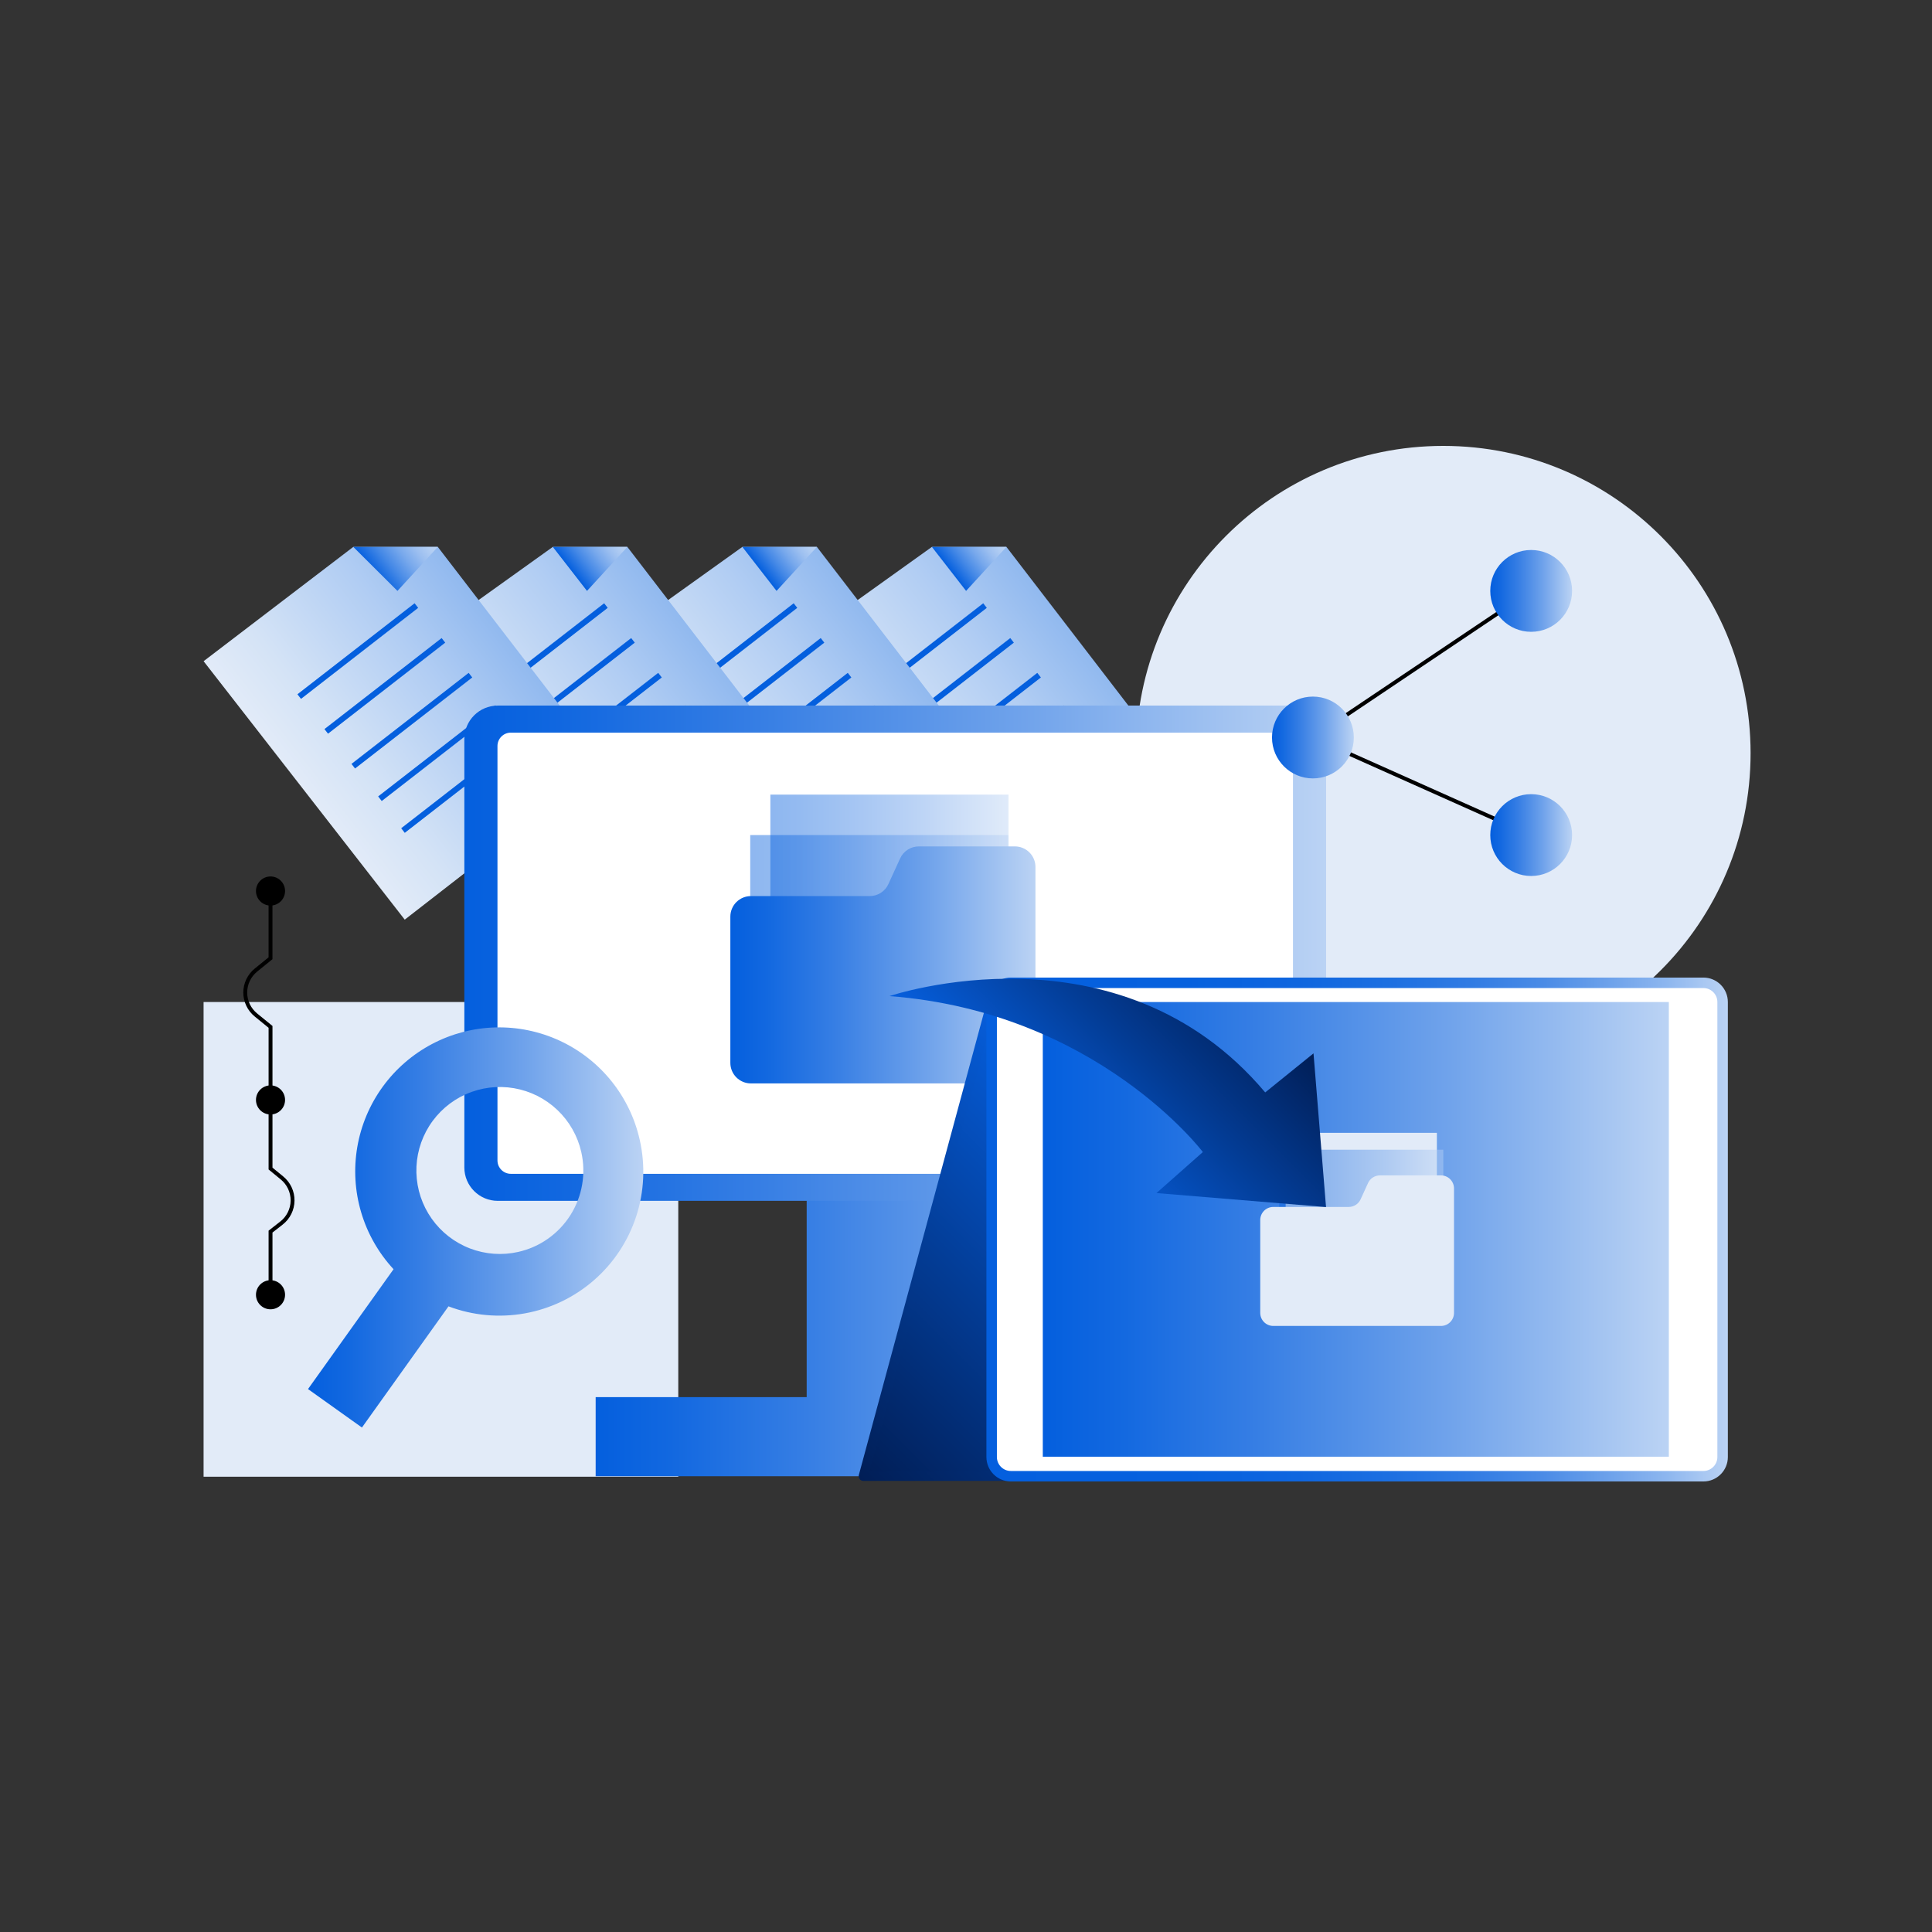
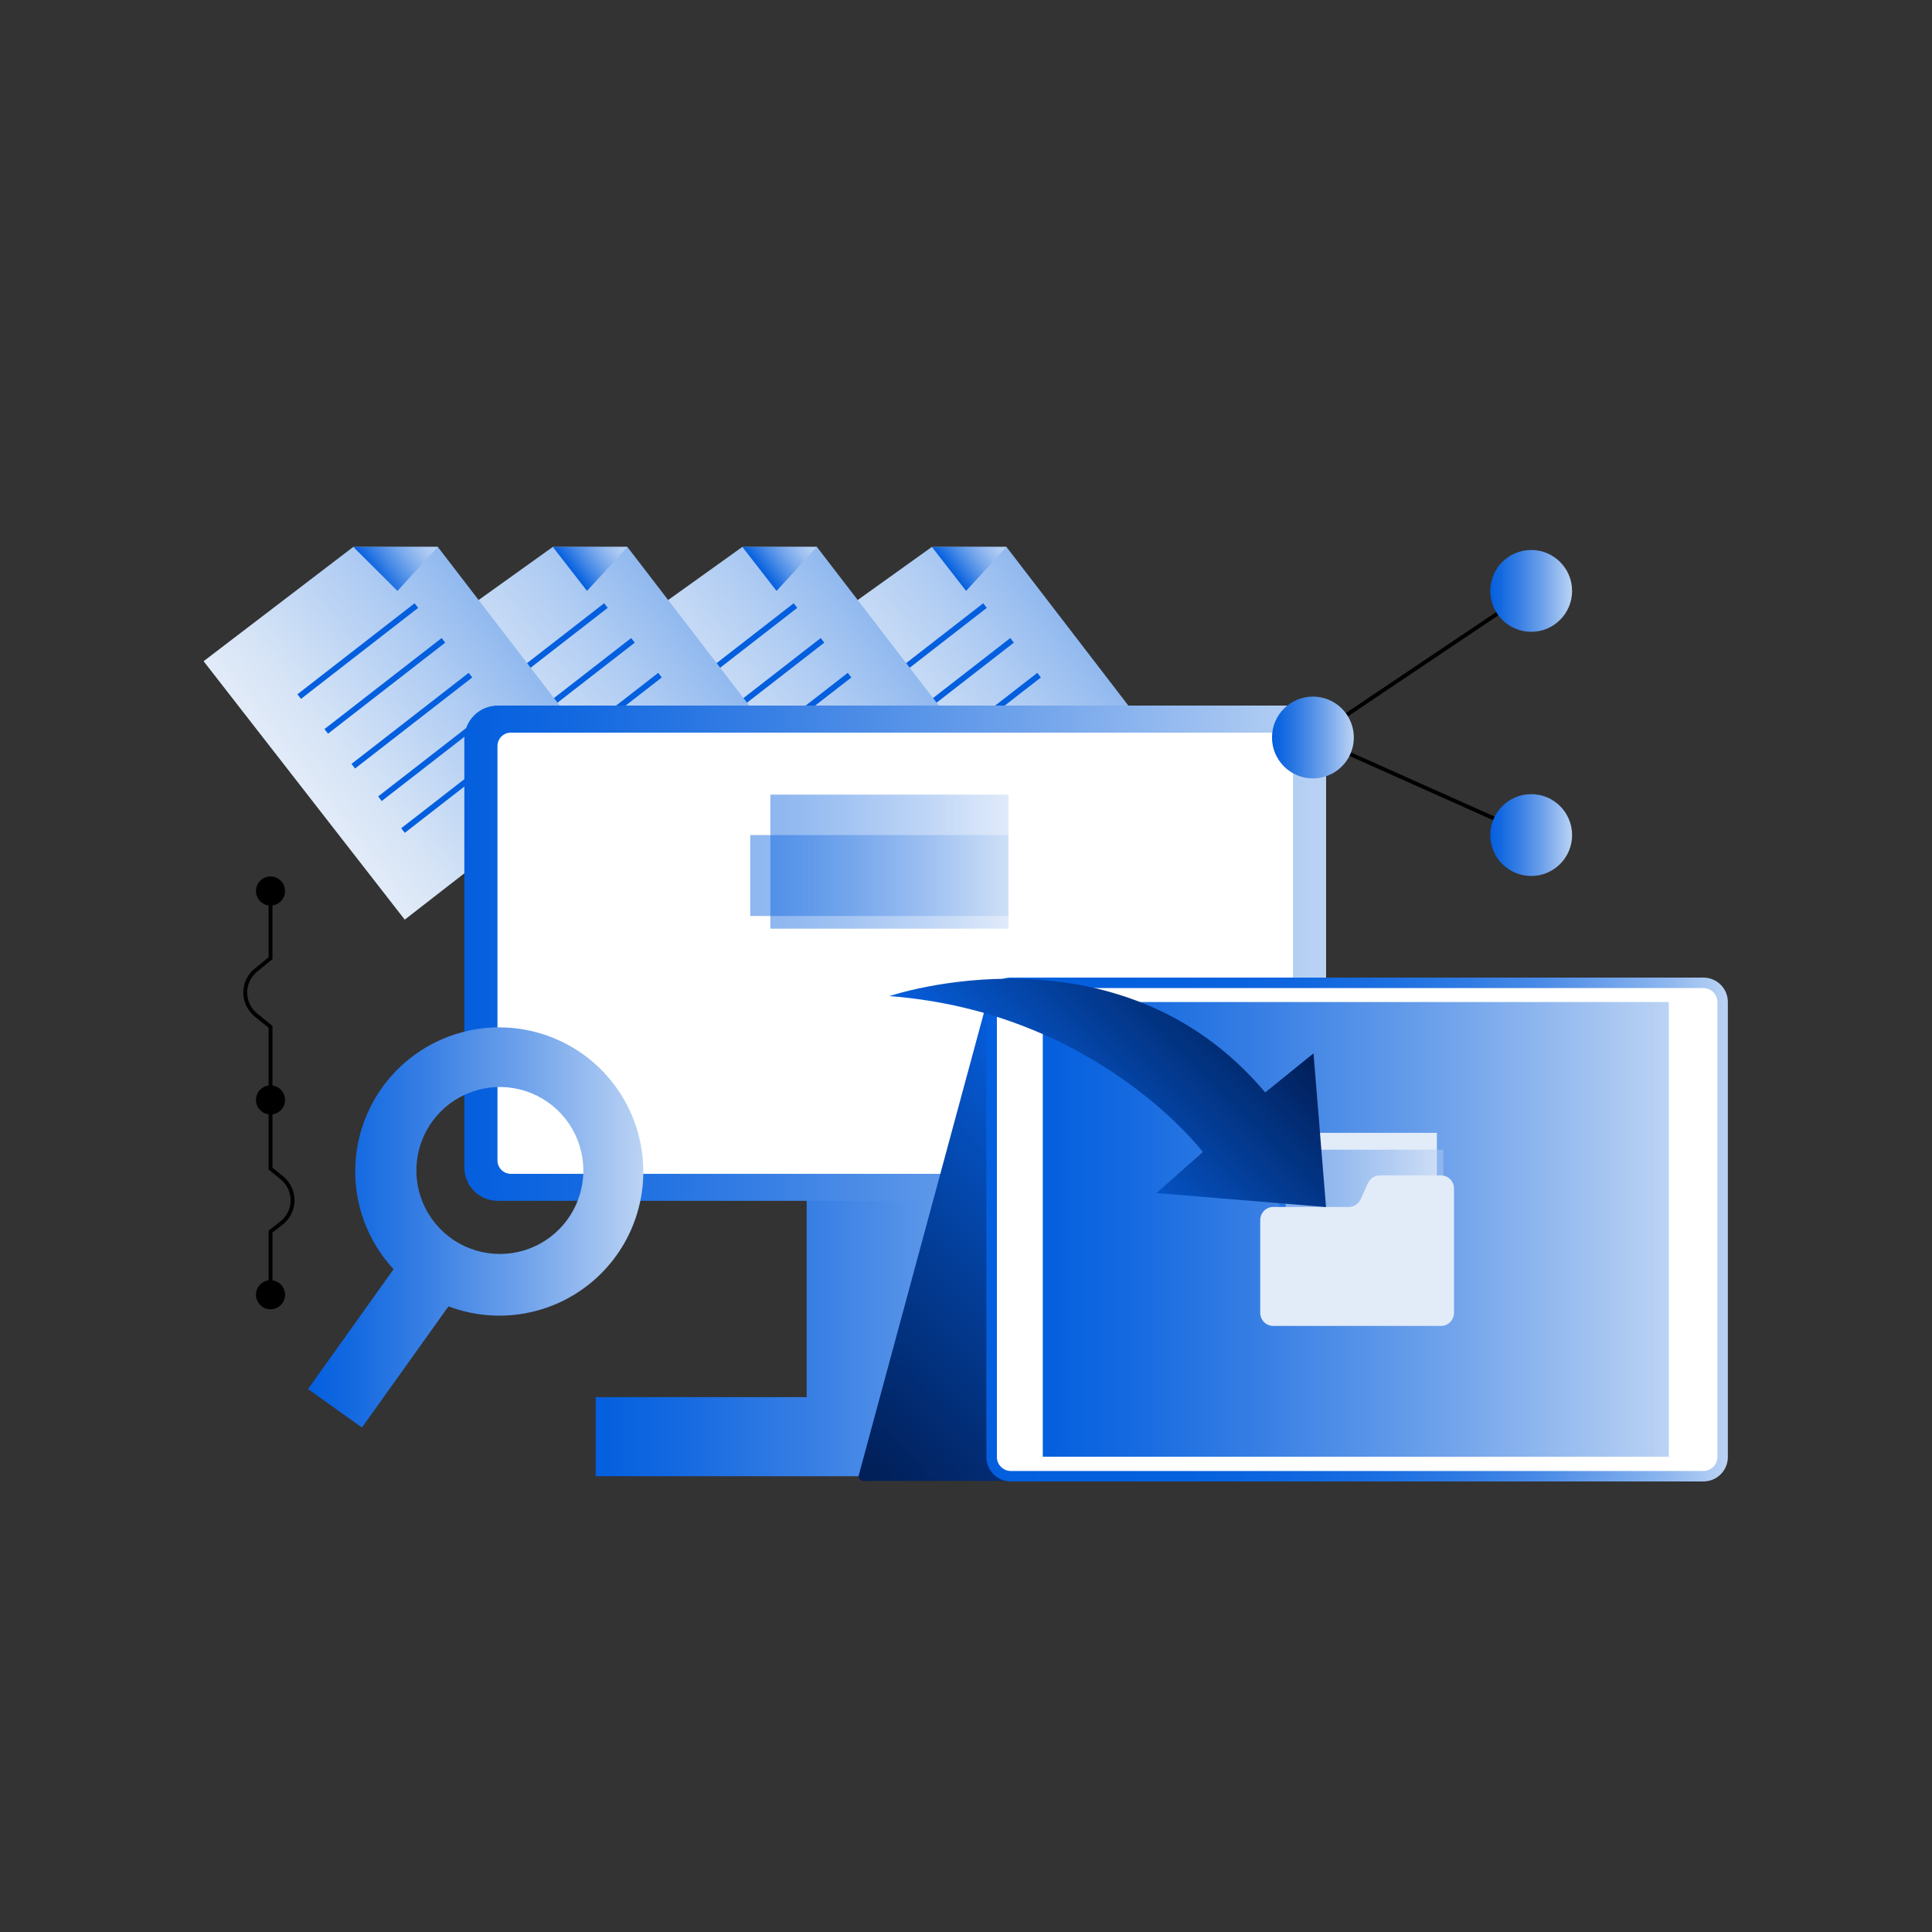
<svg xmlns="http://www.w3.org/2000/svg" width="1080" height="1080" fill="none" viewBox="0 0 1080 1080" id="computer-network-systems">
  <rect x="0" y="0" width="1080" height="1080" fill="#333333" stroke="none" />
-   <path fill="#E2EBF8" d="M806.809 592.822C901.681 592.822 978.589 515.913 978.589 421.042 978.589 326.17 901.681 249.262 806.809 249.262 711.938 249.262 635.029 326.17 635.029 421.042 635.029 515.913 711.938 592.822 806.809 592.822zM379.161 560.141H113.801V825.501H379.161V560.141z" />
  <path fill="url(#paint0_linear_630_41564)" d="M655.96 427.209L544.11 514.089L431.67 369.619L520.94 305.719H562.6L655.96 427.209Z" />
  <path fill="url(#paint1_linear_630_41564)" d="M520.939 305.719L540.049 330.319L562.599 305.719H520.939Z" />
  <path stroke="#045FDE" stroke-miterlimit="10" stroke-width="3.26" d="M485.119 389.392L550.629 338.512M500.24 408.851L565.75 357.961M515.35 428.312L580.86 377.422M530.26 446.492L595.77 395.602M543.141 464.281L608.651 413.391" />
  <path fill="url(#paint2_linear_630_41564)" d="M550.001 427.209L438.161 514.089L325.721 369.619L414.981 305.719H456.641L550.001 427.209Z" />
  <path fill="url(#paint3_linear_630_41564)" d="M414.98 305.719L434.1 330.319L456.64 305.719H414.98Z" />
  <path stroke="#045FDE" stroke-miterlimit="10" stroke-width="3.26" d="M379.17 389.392L444.68 338.512M394.279 408.851L459.789 357.961M409.4 428.312L474.91 377.422M424.301 446.492L489.811 395.602M437.18 464.281L502.69 413.391" />
  <path fill="url(#paint4_linear_630_41564)" d="M444.04 427.209L332.2 514.089L219.76 369.619L309.03 305.719H350.69L444.04 427.209Z" />
-   <path fill="url(#paint5_linear_630_41564)" d="M309.029 305.719L328.139 330.319L350.689 305.719H309.029Z" />
+   <path fill="url(#paint5_linear_630_41564)" d="M309.029 305.719L328.139 330.319L350.689 305.719H309.029" />
  <path stroke="#045FDE" stroke-miterlimit="10" stroke-width="3.26" d="M273.211 389.392L338.721 338.512M288.33 408.851L353.84 357.961M303.439 428.312L368.949 377.422M318.35 446.492L383.86 395.602M331.221 464.281L396.731 413.391" />
  <path fill="url(#paint6_linear_630_41564)" d="M338.091 427.209L226.251 514.089L113.811 369.619L197.491 305.719H244.731L338.091 427.209Z" />
  <path fill="url(#paint7_linear_630_41564)" d="M197.49 305.719L222.18 330.319L244.73 305.719H197.49Z" />
  <path stroke="#045FDE" stroke-miterlimit="10" stroke-width="3.26" d="M167.26 389.392L232.76 338.512M182.369 408.851L247.879 357.961M197.48 428.312L262.99 377.422M212.391 446.492L277.901 395.602M225.27 464.281L290.78 413.391" />
  <path fill="url(#paint8_linear_630_41564)" d="M549.93 781.001V662.211H450.94V781.001H332.98V825.221H679.51V781.001H549.93Z" />
  <path fill="url(#paint9_linear_630_41564)" d="M722.63 394.43H278.24C267.929 394.43 259.57 402.789 259.57 413.1V652.61C259.57 662.921 267.929 671.28 278.24 671.28H722.63C732.941 671.28 741.3 662.921 741.3 652.61V413.1C741.3 402.789 732.941 394.43 722.63 394.43Z" />
  <path fill="#fff" d="M715.31 409.551H285.56C281.434 409.551 278.09 412.895 278.09 417.021V648.701C278.09 652.826 281.434 656.171 285.56 656.171H715.31C719.435 656.171 722.78 652.826 722.78 648.701V417.021C722.78 412.895 719.435 409.551 715.31 409.551Z" />
  <path fill="url(#paint10_linear_630_41564)" d="M563.771 466.809H419.381V512.029H563.771V466.809Z" opacity=".45" />
  <path fill="url(#paint11_linear_630_41564)" d="M563.761 444.199H430.641V519.129H563.761V444.199Z" opacity=".45" />
-   <path fill="url(#paint12_linear_630_41564)" d="M408.27 512.408V594.148C408.27 597.196 409.48 600.118 411.635 602.273C413.79 604.428 416.712 605.638 419.76 605.638H567.34C570.387 605.638 573.309 604.428 575.464 602.273C577.619 600.118 578.83 597.196 578.83 594.148V484.638C578.83 481.591 577.619 478.669 575.464 476.514C573.309 474.359 570.387 473.148 567.34 473.148H513.63C511.428 473.147 509.272 473.779 507.419 474.968C505.566 476.158 504.094 477.856 503.18 479.858L496.62 494.208C495.705 496.211 494.233 497.909 492.38 499.098C490.527 500.288 488.371 500.92 486.17 500.918H419.76C418.25 500.917 416.756 501.213 415.361 501.79C413.966 502.367 412.699 503.214 411.632 504.281C410.565 505.348 409.718 506.615 409.141 508.01C408.565 509.404 408.268 510.899 408.27 512.408Z" />
  <path fill="url(#paint13_linear_630_41564)" stroke="url(#paint14_linear_630_41564)" stroke-linecap="round" stroke-linejoin="round" stroke-width="5.22" d="M554.339 560.141L482.609 825.221H565.069L554.339 560.141Z" />
  <path fill="#fff" stroke="url(#paint15_linear_630_41564)" stroke-miterlimit="10" stroke-width="5.86" d="M952.21 549.398H565.08C559.148 549.398 554.34 554.207 554.34 560.138V814.478C554.34 820.41 559.148 825.218 565.08 825.218H952.21C958.141 825.218 962.95 820.41 962.95 814.478V560.138C962.95 554.207 958.141 549.398 952.21 549.398Z" />
  <path fill="url(#paint16_linear_630_41564)" d="M932.89 560.141H582.93V814.311H932.89V560.141Z" />
  <path fill="#E2EBF8" d="M803.229 633.262H718.689V680.852H803.229V633.262Z" />
  <path fill="url(#paint17_linear_630_41564)" d="M806.809 642.691H715.109V699.121H806.809V642.691Z" opacity=".45" />
  <path fill="#E2EBF8" d="M704.48 682.001V733.911C704.48 735.847 705.25 737.704 706.619 739.073C707.988 740.442 709.844 741.211 711.781 741.211H805.511C806.469 741.211 807.417 741.022 808.303 740.655C809.188 740.288 809.992 739.75 810.669 739.072C811.346 738.394 811.883 737.589 812.248 736.704C812.614 735.818 812.802 734.869 812.801 733.911V664.351C812.802 663.393 812.614 662.444 812.248 661.558C811.883 660.672 811.346 659.868 810.669 659.19C809.992 658.512 809.188 657.974 808.303 657.607C807.417 657.24 806.469 657.051 805.511 657.051H771.391C769.992 657.051 768.623 657.453 767.446 658.208C766.27 658.963 765.334 660.04 764.751 661.311L760.591 670.421C760.01 671.694 759.075 672.774 757.897 673.531C756.72 674.288 755.35 674.691 753.951 674.691H711.781C710.821 674.689 709.87 674.878 708.983 675.245C708.096 675.612 707.29 676.15 706.612 676.83C705.934 677.509 705.396 678.315 705.031 679.203C704.665 680.09 704.478 681.041 704.48 682.001Z" />
  <path fill="url(#paint18_linear_630_41564)" d="M497.199 556.831C497.199 556.831 625.199 513.251 707.259 610.671L734.259 588.841L741.259 674.761L646.469 666.931L672.399 644.001C672.399 644.001 613.209 565.651 497.199 556.831Z" />
  <path fill="url(#paint19_linear_630_41564)" d="M357.62 637.199C354.916 625.141 349.474 613.867 341.713 604.251C333.952 594.635 324.082 586.935 312.866 581.747C301.651 576.559 289.392 574.022 277.038 574.334C264.685 574.646 252.57 577.797 241.63 583.545C230.691 589.292 221.221 597.48 213.955 607.475C206.69 617.471 201.822 629.005 199.731 641.184C197.639 653.362 198.38 665.859 201.895 677.706C205.409 689.553 211.604 700.431 220 709.499L172.18 776.499L202.33 797.999L250.71 730.259C264.309 735.398 279.047 736.756 293.357 734.19C307.666 731.623 321.013 725.228 331.979 715.683C342.945 706.137 351.119 693.8 355.634 679.98C360.149 666.161 360.835 651.377 357.62 637.199ZM289.72 699.829C280.717 701.865 271.313 701.186 262.696 697.879C254.08 694.571 246.637 688.782 241.31 681.244C235.983 673.707 233.011 664.759 232.769 655.533C232.527 646.306 235.026 637.214 239.951 629.408C244.875 621.602 252.004 615.431 260.435 611.676C268.867 607.921 278.223 606.75 287.319 608.312C296.416 609.873 304.846 614.097 311.542 620.45C318.238 626.802 322.901 634.997 324.94 643.999C326.294 649.977 326.457 656.164 325.42 662.205C324.383 668.247 322.165 674.025 318.895 679.21C315.624 684.394 311.364 688.883 306.358 692.421C301.352 695.959 295.699 698.476 289.72 699.829Z" />
  <path fill="#000" d="M151.22 506.209C155.71 506.209 159.35 502.569 159.35 498.079 159.35 493.589 155.71 489.949 151.22 489.949 146.73 489.949 143.09 493.589 143.09 498.079 143.09 502.569 146.73 506.209 151.22 506.209zM151.22 622.998C155.71 622.998 159.35 619.358 159.35 614.868 159.35 610.378 155.71 606.738 151.22 606.738 146.73 606.738 143.09 610.378 143.09 614.868 143.09 619.358 146.73 622.998 151.22 622.998zM151.22 731.908C155.71 731.908 159.35 728.269 159.35 723.778 159.35 719.288 155.71 715.648 151.22 715.648 146.73 715.648 143.09 719.288 143.09 723.778 143.09 728.269 146.73 731.908 151.22 731.908z" />
  <path stroke="#000" stroke-miterlimit="10" stroke-width="2.17" d="M151.221 498.078V535.668L143.061 542.298C141.197 543.813 139.694 545.725 138.662 547.894 137.629 550.064 137.094 552.436 137.094 554.838 137.094 557.24 137.629 559.613 138.662 561.782 139.694 563.951 141.197 565.863 143.061 567.378L151.231 574.028V653.228L157.631 658.478C159.506 660.013 161.011 661.951 162.035 664.147 163.06 666.344 163.577 668.742 163.548 671.165 163.519 673.588 162.945 675.974 161.869 678.145 160.793 680.317 159.242 682.218 157.331 683.708L151.231 688.478V723.778M855.94 330.32L733.93 412.27 855.94 466.81" />
  <path fill="url(#paint20_linear_630_41564)" d="M733.931 435.138C746.561 435.138 756.801 424.899 756.801 412.268C756.801 399.638 746.561 389.398 733.931 389.398C721.3 389.398 711.061 399.638 711.061 412.268C711.061 424.899 721.3 435.138 733.931 435.138Z" />
  <path fill="url(#paint21_linear_630_41564)" d="M855.94 353.189C868.571 353.189 878.81 342.95 878.81 330.319C878.81 317.688 868.571 307.449 855.94 307.449C843.31 307.449 833.07 317.688 833.07 330.319C833.07 342.95 843.31 353.189 855.94 353.189Z" />
  <path fill="url(#paint22_linear_630_41564)" d="M855.94 489.681C868.571 489.681 878.81 479.442 878.81 466.811C878.81 454.181 868.571 443.941 855.94 443.941C843.31 443.941 833.07 454.181 833.07 466.811C833.07 479.442 843.31 489.681 855.94 489.681Z" />
  <defs>
    <linearGradient id="paint0_linear_630_41564" x1="487.822" x2="600.437" y1="441.917" y2="354.437" gradientUnits="userSpaceOnUse">
      <stop stop-color="#E2EBF8" />
      <stop offset=".23" stop-color="#D4E3F6" />
      <stop offset=".67" stop-color="#B1CDF3" />
      <stop offset="1" stop-color="#91B9EF" />
    </linearGradient>
    <linearGradient id="paint1_linear_630_41564" x1="530.494" x2="556.476" y1="318.028" y2="297.846" gradientUnits="userSpaceOnUse">
      <stop stop-color="#045FDE" />
      <stop offset=".27" stop-color="#4488E6" />
      <stop offset=".51" stop-color="#77A8EC" />
      <stop offset=".72" stop-color="#9CBFF0" />
      <stop offset=".89" stop-color="#B3CEF3" />
      <stop offset="1" stop-color="#BBD3F4" />
    </linearGradient>
    <linearGradient id="paint2_linear_630_41564" x1="381.864" x2="494.479" y1="441.919" y2="354.439" gradientUnits="userSpaceOnUse">
      <stop stop-color="#E2EBF8" />
      <stop offset=".23" stop-color="#D4E3F6" />
      <stop offset=".67" stop-color="#B1CDF3" />
      <stop offset="1" stop-color="#91B9EF" />
    </linearGradient>
    <linearGradient id="paint3_linear_630_41564" x1="424.536" x2="450.518" y1="318.03" y2="297.848" gradientUnits="userSpaceOnUse">
      <stop stop-color="#045FDE" />
      <stop offset=".27" stop-color="#4488E6" />
      <stop offset=".51" stop-color="#77A8EC" />
      <stop offset=".72" stop-color="#9CBFF0" />
      <stop offset=".89" stop-color="#B3CEF3" />
      <stop offset="1" stop-color="#BBD3F4" />
    </linearGradient>
    <linearGradient id="paint4_linear_630_41564" x1="275.912" x2="388.527" y1="441.914" y2="354.435" gradientUnits="userSpaceOnUse">
      <stop stop-color="#E2EBF8" />
      <stop offset=".23" stop-color="#D4E3F6" />
      <stop offset=".67" stop-color="#B1CDF3" />
      <stop offset="1" stop-color="#91B9EF" />
    </linearGradient>
    <linearGradient id="paint5_linear_630_41564" x1="318.584" x2="344.566" y1="318.026" y2="297.843" gradientUnits="userSpaceOnUse">
      <stop stop-color="#045FDE" />
      <stop offset=".27" stop-color="#4488E6" />
      <stop offset=".51" stop-color="#77A8EC" />
      <stop offset=".72" stop-color="#9CBFF0" />
      <stop offset=".89" stop-color="#B3CEF3" />
      <stop offset="1" stop-color="#BBD3F4" />
    </linearGradient>
    <linearGradient id="paint6_linear_630_41564" x1="169.953" x2="282.568" y1="441.916" y2="354.437" gradientUnits="userSpaceOnUse">
      <stop stop-color="#E2EBF8" />
      <stop offset=".23" stop-color="#D4E3F6" />
      <stop offset=".67" stop-color="#B1CDF3" />
      <stop offset="1" stop-color="#91B9EF" />
    </linearGradient>
    <linearGradient id="paint7_linear_630_41564" x1="208.088" x2="237.552" y1="319.375" y2="296.487" gradientUnits="userSpaceOnUse">
      <stop stop-color="#045FDE" />
      <stop offset=".27" stop-color="#4488E6" />
      <stop offset=".51" stop-color="#77A8EC" />
      <stop offset=".72" stop-color="#9CBFF0" />
      <stop offset=".89" stop-color="#B3CEF3" />
      <stop offset="1" stop-color="#BBD3F4" />
    </linearGradient>
    <linearGradient id="paint8_linear_630_41564" x1="332.98" x2="679.51" y1="743.721" y2="743.721" gradientUnits="userSpaceOnUse">
      <stop stop-color="#045FDE" />
      <stop offset=".12" stop-color="#1268E0" />
      <stop offset=".34" stop-color="#367EE4" />
      <stop offset=".65" stop-color="#70A3EB" />
      <stop offset="1" stop-color="#BBD3F4" />
    </linearGradient>
    <linearGradient id="paint9_linear_630_41564" x1="259.57" x2="741.3" y1="532.86" y2="532.86" gradientUnits="userSpaceOnUse">
      <stop stop-color="#045FDE" />
      <stop offset=".12" stop-color="#1268E0" />
      <stop offset=".34" stop-color="#367EE4" />
      <stop offset=".65" stop-color="#70A3EB" />
      <stop offset="1" stop-color="#BBD3F4" />
    </linearGradient>
    <linearGradient id="paint10_linear_630_41564" x1="419.381" x2="563.761" y1="489.419" y2="489.419" gradientUnits="userSpaceOnUse">
      <stop stop-color="#045FDE" />
      <stop offset=".12" stop-color="#1268E0" />
      <stop offset=".34" stop-color="#367EE4" />
      <stop offset=".65" stop-color="#70A3EB" />
      <stop offset="1" stop-color="#BBD3F4" />
    </linearGradient>
    <linearGradient id="paint11_linear_630_41564" x1="430.641" x2="563.761" y1="481.659" y2="481.659" gradientUnits="userSpaceOnUse">
      <stop stop-color="#045FDE" />
      <stop offset=".12" stop-color="#1268E0" />
      <stop offset=".34" stop-color="#367EE4" />
      <stop offset=".65" stop-color="#70A3EB" />
      <stop offset="1" stop-color="#BBD3F4" />
    </linearGradient>
    <linearGradient id="paint12_linear_630_41564" x1="408.27" x2="578.83" y1="539.388" y2="539.388" gradientUnits="userSpaceOnUse">
      <stop stop-color="#045FDE" />
      <stop offset=".12" stop-color="#1268E0" />
      <stop offset=".34" stop-color="#367EE4" />
      <stop offset=".65" stop-color="#70A3EB" />
      <stop offset="1" stop-color="#BBD3F4" />
    </linearGradient>
    <linearGradient id="paint13_linear_630_41564" x1="454.889" x2="623.289" y1="797.491" y2="629.091" gradientUnits="userSpaceOnUse">
      <stop stop-color="#011E56" />
      <stop offset=".48" stop-color="#033C95" />
      <stop offset="1" stop-color="#065FDE" />
    </linearGradient>
    <linearGradient id="paint14_linear_630_41564" x1="453.039" x2="625.139" y1="799.341" y2="627.251" gradientUnits="userSpaceOnUse">
      <stop stop-color="#011E56" />
      <stop offset=".48" stop-color="#033C95" />
      <stop offset="1" stop-color="#065FDE" />
    </linearGradient>
    <linearGradient id="paint15_linear_630_41564" x1="551.41" x2="965.87" y1="687.308" y2="687.308" gradientUnits="userSpaceOnUse">
      <stop stop-color="#045FDE" />
      <stop offset=".27" stop-color="#0661DE" />
      <stop offset=".42" stop-color="#0F66DF" />
      <stop offset=".54" stop-color="#1C6FE1" />
      <stop offset=".65" stop-color="#307BE3" />
      <stop offset=".75" stop-color="#4A8BE6" />
      <stop offset=".83" stop-color="#699FEA" />
      <stop offset=".92" stop-color="#8EB7EF" />
      <stop offset="1" stop-color="#BBD3F4" />
    </linearGradient>
    <linearGradient id="paint16_linear_630_41564" x1="582.93" x2="932.89" y1="687.221" y2="687.221" gradientUnits="userSpaceOnUse">
      <stop stop-color="#045FDE" />
      <stop offset=".12" stop-color="#1268E0" />
      <stop offset=".34" stop-color="#367EE4" />
      <stop offset=".65" stop-color="#70A3EB" />
      <stop offset="1" stop-color="#BBD3F4" />
    </linearGradient>
    <linearGradient id="paint17_linear_630_41564" x1="715.109" x2="806.809" y1="670.911" y2="670.911" gradientUnits="userSpaceOnUse">
      <stop stop-color="#045FDE" />
      <stop offset=".12" stop-color="#1268E0" />
      <stop offset=".34" stop-color="#367EE4" />
      <stop offset=".65" stop-color="#70A3EB" />
      <stop offset="1" stop-color="#BBD3F4" />
    </linearGradient>
    <linearGradient id="paint18_linear_630_41564" x1="690.239" x2="587.709" y1="544.801" y2="647.331" gradientUnits="userSpaceOnUse">
      <stop stop-color="#011E56" />
      <stop offset=".48" stop-color="#033C95" />
      <stop offset="1" stop-color="#065FDE" />
    </linearGradient>
    <linearGradient id="paint19_linear_630_41564" x1="172.16" x2="359.63" y1="686.219" y2="686.219" gradientUnits="userSpaceOnUse">
      <stop stop-color="#045FDE" />
      <stop offset=".12" stop-color="#1268E0" />
      <stop offset=".34" stop-color="#367EE4" />
      <stop offset=".65" stop-color="#70A3EB" />
      <stop offset="1" stop-color="#BBD3F4" />
    </linearGradient>
    <linearGradient id="paint20_linear_630_41564" x1="711.061" x2="756.801" y1="412.268" y2="412.268" gradientUnits="userSpaceOnUse">
      <stop stop-color="#045FDE" />
      <stop offset=".12" stop-color="#1268E0" />
      <stop offset=".34" stop-color="#367EE4" />
      <stop offset=".65" stop-color="#70A3EB" />
      <stop offset="1" stop-color="#BBD3F4" />
    </linearGradient>
    <linearGradient id="paint21_linear_630_41564" x1="833.07" x2="878.81" y1="330.319" y2="330.319" gradientUnits="userSpaceOnUse">
      <stop stop-color="#045FDE" />
      <stop offset=".12" stop-color="#1268E0" />
      <stop offset=".34" stop-color="#367EE4" />
      <stop offset=".65" stop-color="#70A3EB" />
      <stop offset="1" stop-color="#BBD3F4" />
    </linearGradient>
    <linearGradient id="paint22_linear_630_41564" x1="833.07" x2="878.81" y1="466.811" y2="466.811" gradientUnits="userSpaceOnUse">
      <stop stop-color="#045FDE" />
      <stop offset=".12" stop-color="#1268E0" />
      <stop offset=".34" stop-color="#367EE4" />
      <stop offset=".65" stop-color="#70A3EB" />
      <stop offset="1" stop-color="#BBD3F4" />
    </linearGradient>
  </defs>
</svg>